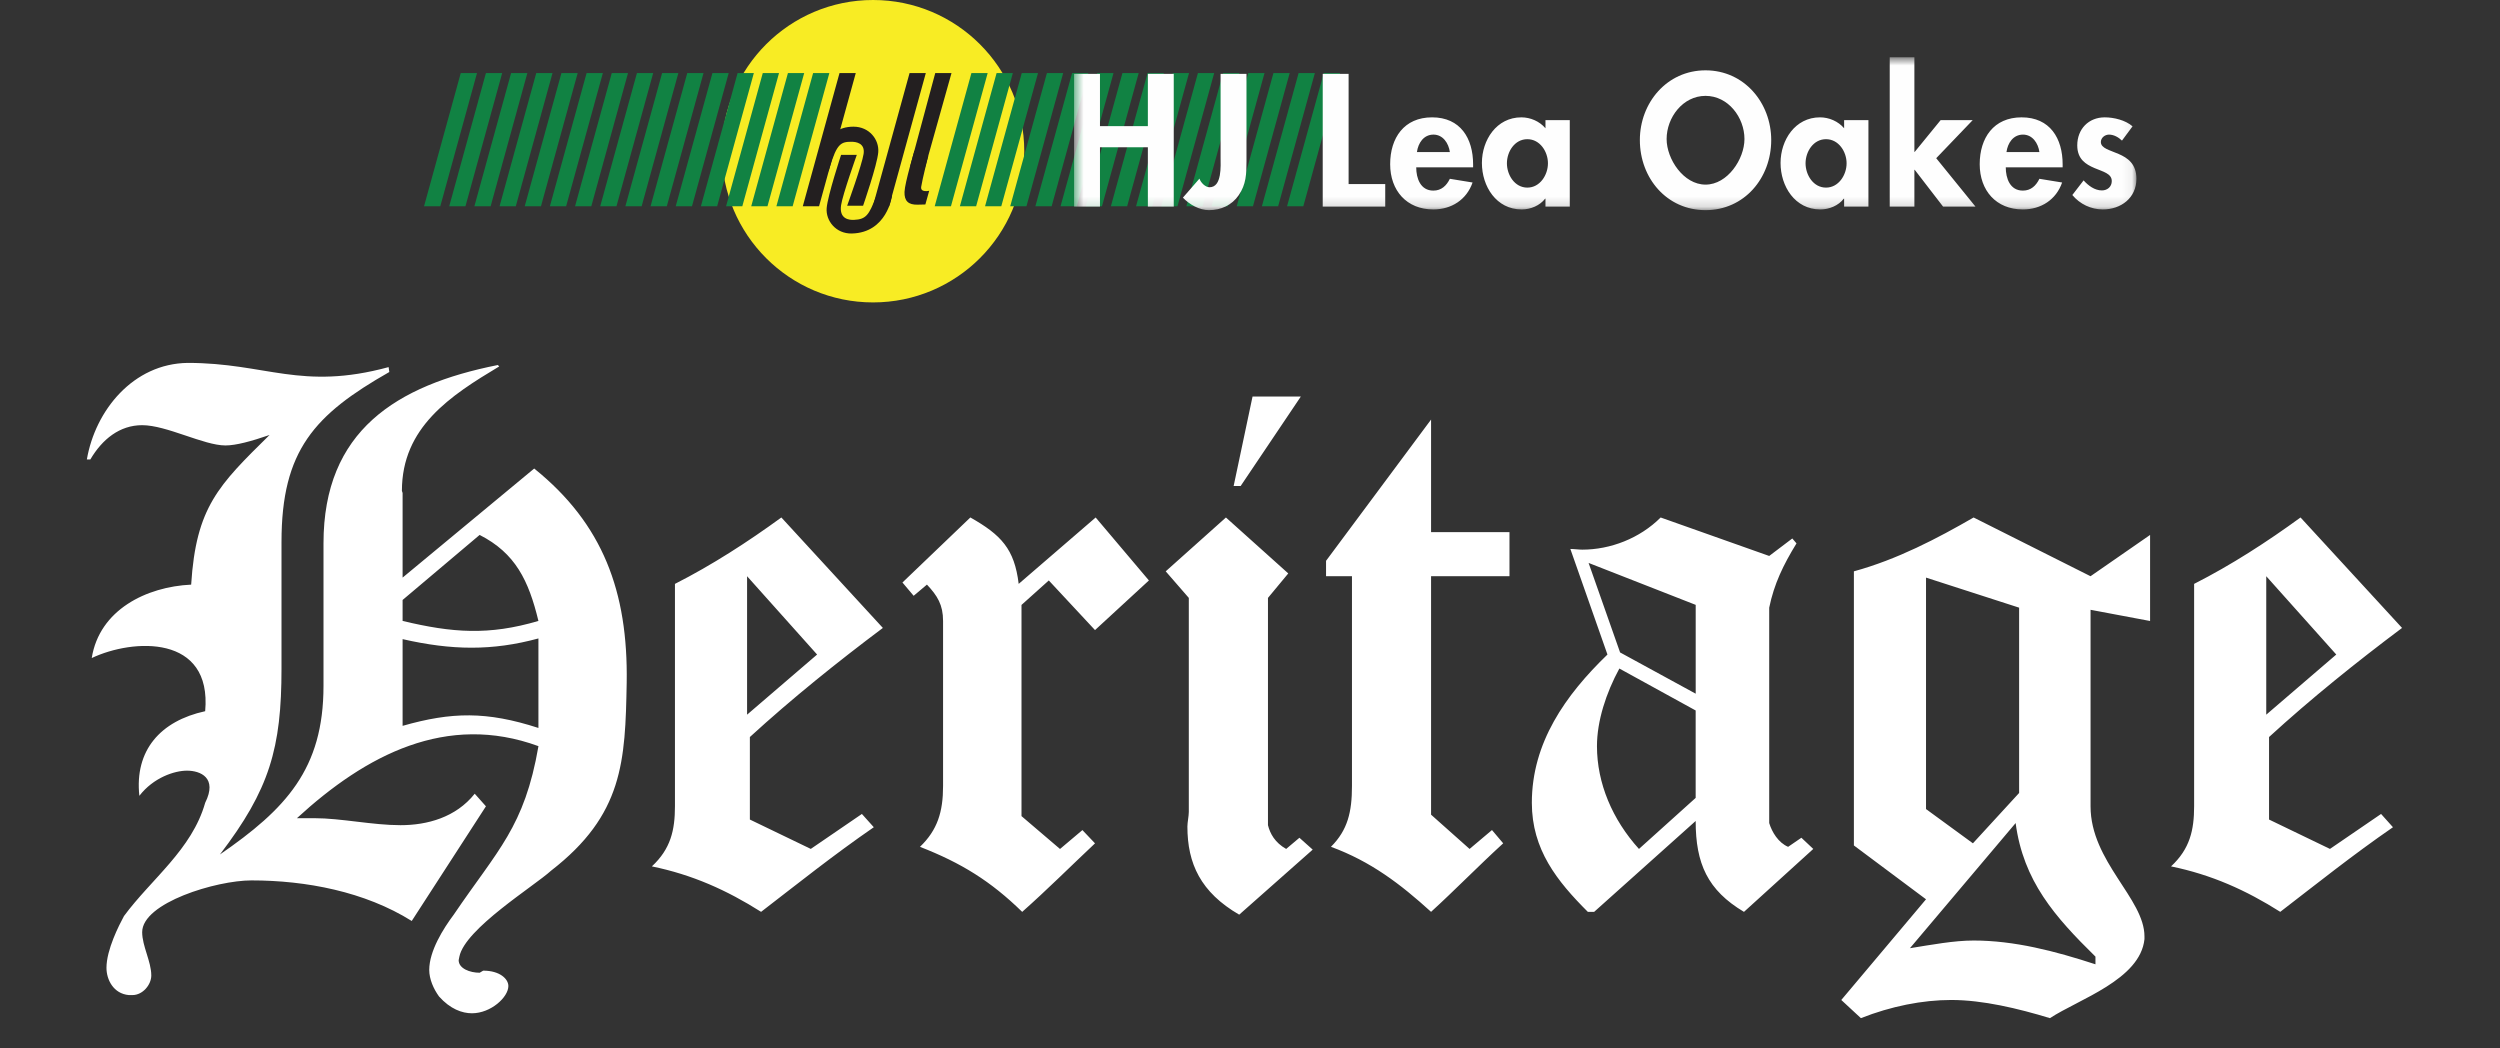
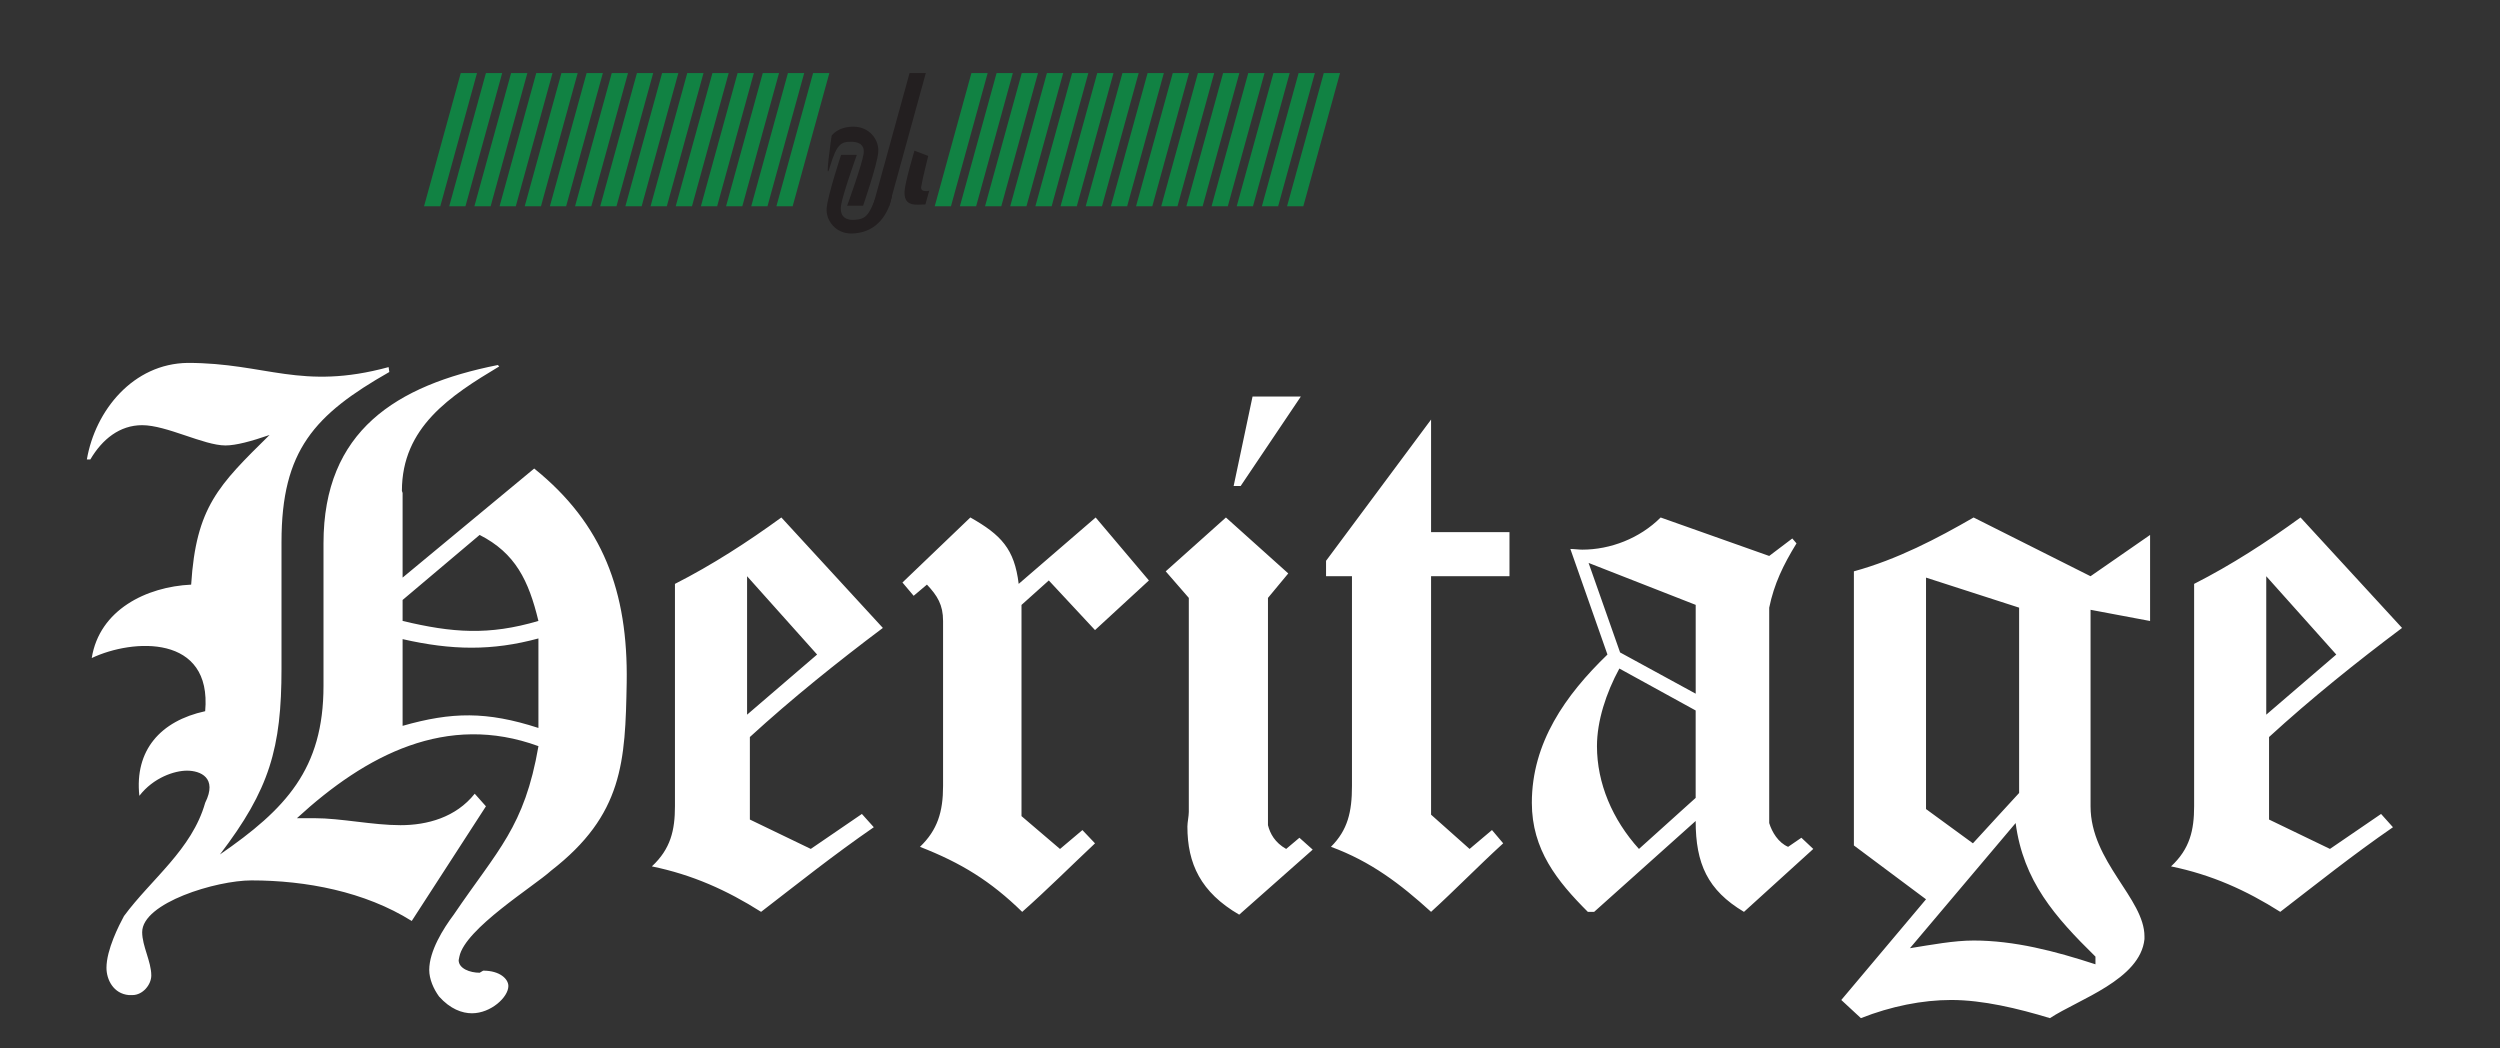
<svg xmlns="http://www.w3.org/2000/svg" width="248" height="104" viewBox="0 0 248 104" fill="none">
  <rect x="0" y="0" width="248" height="104" fill="#333333" stroke="none" />
-   <path fill-rule="evenodd" clip-rule="evenodd" d="M86.606 30C94.891 30 101.606 23.284 101.606 15C101.606 6.716 94.891 -9.15527e-05 86.606 -9.15527e-05C78.322 -9.15527e-05 71.607 6.716 71.607 15C71.607 23.284 78.322 30 86.606 30Z" fill="#F8EC24" />
  <path fill-rule="evenodd" clip-rule="evenodd" d="M80.659 7.251L77.019 20.46H78.631L82.271 7.251H80.659ZM78.162 7.251L74.522 20.46H76.134L79.775 7.251H78.162ZM75.666 7.251L72.026 20.46H73.638L77.278 7.251H75.666ZM73.169 7.251L69.529 20.46H71.141L74.781 7.251H73.169ZM70.672 7.251L67.032 20.46H68.645L72.285 7.251H70.672ZM68.176 7.251L64.536 20.46H66.148L69.788 7.251H68.176ZM65.679 7.251L62.039 20.46H63.651L67.292 7.251H65.679ZM63.183 7.251L59.542 20.46H61.155L64.795 7.251H63.183ZM60.686 7.251L57.046 20.46H58.658L62.298 7.251H60.686ZM58.19 7.251L54.549 20.46H56.161L59.802 7.251H58.19ZM55.693 7.251L52.053 20.46H53.665L57.305 7.251H55.693ZM53.196 7.251L49.556 20.46H51.168L54.808 7.251H53.196ZM50.7 7.251L47.059 20.46H48.672L52.312 7.251H50.7ZM48.203 7.251L44.563 20.46H46.175L49.815 7.251H48.203ZM45.706 7.251L42.066 20.46H43.678L47.318 7.251H45.706Z" fill="#118243" />
  <path fill-rule="evenodd" clip-rule="evenodd" d="M132.929 7.251H131.317L127.677 20.46H129.289L132.929 7.251ZM126.792 20.46L130.433 7.251H128.821L125.18 20.46H126.792ZM124.296 20.46L127.936 7.251H126.324L122.684 20.46H124.296ZM121.799 20.46L125.439 7.251H123.827L120.187 20.46H121.799ZM119.303 20.46L122.943 7.251H121.33L117.69 20.46H119.303ZM116.806 20.46L120.446 7.251H118.834L115.194 20.46H116.806ZM114.309 20.46L117.95 7.251H116.337L112.697 20.46H114.309ZM111.813 20.46L115.453 7.251H113.841L110.2 20.46H111.813ZM109.316 20.46L112.956 7.251H111.344L107.704 20.46H109.316ZM106.819 20.46L110.459 7.251H108.847L105.207 20.46H106.819ZM104.323 20.46L107.963 7.251H106.351L102.711 20.46H104.323ZM101.826 20.46L105.466 7.251H103.854L100.214 20.46H101.826ZM99.329 20.46L102.97 7.251H101.358L97.717 20.46H99.329ZM96.833 20.46L100.473 7.251H98.861L95.221 20.46H96.833ZM94.336 20.46L97.976 7.251H96.364L92.724 20.46H94.336Z" fill="#118243" />
-   <path fill-rule="evenodd" clip-rule="evenodd" d="M83.279 7.251L79.638 20.46H81.25L84.891 7.251H83.279Z" fill="#231F20" />
  <path fill-rule="evenodd" clip-rule="evenodd" d="M90.228 7.251L86.588 20.46H88.2L91.84 7.251H90.228Z" fill="#231F20" />
-   <path fill-rule="evenodd" clip-rule="evenodd" d="M92.776 7.251L90.299 16.456L91.703 16.82L94.388 7.251H92.776Z" fill="#231F20" />
  <path fill-rule="evenodd" clip-rule="evenodd" d="M82.499 13.46C82.499 13.46 83.081 12.566 84.662 12.566C86.243 12.566 87.224 13.855 87.123 15.104C87.023 16.352 85.619 20.408 85.619 20.408H84.038C84.038 20.408 85.515 16.331 85.671 15.26C85.827 14.188 84.911 14.064 84.475 14.064C83.456 14.064 83.019 14.209 82.311 16.601C81.767 18.442 82.499 13.46 82.499 13.46Z" fill="#231F20" />
  <path fill-rule="evenodd" clip-rule="evenodd" d="M88.479 19.472C88.479 19.472 87.985 23.086 84.501 23.164C82.92 23.2 81.904 21.892 82.005 20.643C82.105 19.395 83.435 15.364 83.435 15.364H84.995C84.995 15.364 83.593 19.285 83.435 20.356C83.227 21.76 84.272 21.831 84.709 21.812C85.931 21.76 86.201 21.314 86.898 19.525C87.595 17.736 88.479 19.472 88.479 19.472Z" fill="#231F20" />
  <path fill-rule="evenodd" clip-rule="evenodd" d="M90.715 14.948C90.715 14.948 89.758 18.13 89.727 19.035C89.696 19.94 90.112 20.325 91.027 20.304C91.942 20.283 91.797 20.283 91.797 20.283L92.177 18.925C92.177 18.925 91.292 19.132 91.381 18.536C91.481 17.855 92.081 15.468 92.081 15.468L90.715 14.948Z" fill="#231F20" />
  <mask id="mask0_8219_339" style="mask-type:luminance" maskUnits="userSpaceOnUse" x="106" y="5" width="106" height="16">
-     <path d="M106.549 5.684H211.934V20.847H106.549V5.684Z" fill="white" />
-   </mask>
+     </mask>
  <g mask="url(#mask0_8219_339)">
    <path fill-rule="evenodd" clip-rule="evenodd" d="M109.117 12.514V7.326H106.549V20.497H109.117V14.611H113.868V20.497H116.436V7.326H113.868V12.514H109.117ZM123.651 7.326H121.083V15.589C121.083 16.445 121.24 18.576 119.982 18.576C119.563 18.576 119.109 18.104 118.986 17.72L117.344 19.607C117.991 20.288 118.969 20.847 119.93 20.847C121.118 20.847 122.2 20.358 122.882 19.362C123.616 18.296 123.651 17.248 123.651 16.026V7.326ZM133.782 7.326H131.214V20.497H137.415V18.261H133.782V7.326ZM146.132 16.602V16.305C146.132 13.72 144.874 11.641 142.062 11.641C139.284 11.641 137.904 13.685 137.904 16.288C137.904 18.89 139.529 20.777 142.184 20.777C143.983 20.777 145.485 19.816 146.079 18.104L143.826 17.737C143.494 18.419 142.987 18.908 142.184 18.908C140.909 18.908 140.489 17.685 140.489 16.602H146.132ZM140.559 15.082C140.682 14.191 141.223 13.353 142.201 13.353C143.145 13.353 143.703 14.209 143.826 15.082H140.559ZM155.722 11.92H153.311V12.724C152.717 12.025 151.809 11.641 150.918 11.641C148.455 11.641 147.005 13.894 147.005 16.165C147.005 18.489 148.437 20.777 150.953 20.777C151.844 20.777 152.752 20.392 153.276 19.711H153.311V20.497H155.722V11.92ZM151.512 18.611C150.254 18.611 149.486 17.353 149.486 16.2C149.486 15.047 150.254 13.807 151.512 13.807C152.77 13.807 153.556 15.047 153.556 16.2C153.556 17.353 152.77 18.611 151.512 18.611ZM169.189 20.847C173.032 20.847 175.705 17.668 175.705 13.894C175.705 10.209 173.032 6.977 169.189 6.977C165.346 6.977 162.674 10.209 162.674 13.894C162.674 17.668 165.346 20.847 169.189 20.847ZM169.189 9.51C171.443 9.51 173.05 11.658 173.05 13.79C173.05 15.781 171.373 18.314 169.189 18.314C167.006 18.314 165.329 15.781 165.329 13.79C165.329 11.658 166.936 9.51 169.189 9.51ZM185.348 11.92H182.937V12.724C182.343 12.025 181.435 11.641 180.544 11.641C178.081 11.641 176.631 13.894 176.631 16.165C176.631 18.489 178.063 20.777 180.579 20.777C181.469 20.777 182.378 20.392 182.902 19.711H182.937V20.497H185.348V11.92ZM181.138 18.611C179.88 18.611 179.111 17.353 179.111 16.2C179.111 15.047 179.88 13.807 181.138 13.807C182.395 13.807 183.182 15.047 183.182 16.2C183.182 17.353 182.395 18.611 181.138 18.611ZM189.907 5.684H187.461V20.497H189.907V16.847H189.942L192.754 20.497H195.968L192.072 15.694L195.689 11.92H192.509L189.942 15.065H189.907V5.684ZM204.614 16.602V16.305C204.614 13.72 203.357 11.641 200.544 11.641C197.767 11.641 196.387 13.685 196.387 16.288C196.387 18.89 198.011 20.777 200.667 20.777C202.466 20.777 203.968 19.816 204.562 18.104L202.309 17.737C201.977 18.419 201.47 18.908 200.667 18.908C199.391 18.908 198.972 17.685 198.972 16.602H204.614ZM199.042 15.082C199.164 14.191 199.706 13.353 200.684 13.353C201.627 13.353 202.186 14.209 202.309 15.082H199.042ZM211.549 12.532C210.851 11.92 209.698 11.641 208.789 11.641C207.182 11.641 206.064 12.811 206.064 14.418C206.064 15.799 206.92 16.305 207.776 16.672C208.632 17.039 209.488 17.213 209.488 17.965C209.488 18.523 209.051 18.89 208.51 18.89C207.794 18.89 207.165 18.419 206.693 17.895L205.575 19.345C206.326 20.253 207.444 20.777 208.597 20.777C210.396 20.777 211.934 19.641 211.934 17.737C211.934 16.253 211.06 15.659 210.169 15.274C209.296 14.89 208.405 14.715 208.405 14.087C208.405 13.667 208.807 13.353 209.209 13.353C209.698 13.353 210.152 13.615 210.501 13.947L211.549 12.532Z" fill="#FEFEFE" />
  </g>
  <path d="M224.812 70.896V57.161L231.758 64.93L224.812 70.896ZM228.215 51.332C224.881 53.76 221.341 56.05 217.657 57.921V79.979C217.657 82.338 217.24 84.209 215.367 85.945C219.396 86.776 222.799 88.304 226.202 90.455C229.814 87.679 233.354 84.837 237.383 82.061L236.202 80.744L231.132 84.212L225.09 81.298V73.113C229.256 69.297 233.84 65.621 238.284 62.291L228.212 51.332H228.215ZM195.785 93.3C193.84 93.3 191.618 93.717 189.465 94.062L199.951 81.647C200.715 87.405 203.84 90.941 207.869 94.897V95.659C203.84 94.342 199.814 93.3 195.785 93.3ZM195.713 83.657L191.061 80.259V57.298L200.297 60.28V78.662L195.713 83.657ZM213.285 53.068L207.38 57.161L195.782 51.335C192.17 53.417 188.213 55.496 183.906 56.676V83.869L191.061 89.21L182.656 99.198L184.601 101C187.586 99.82 190.712 99.198 193.56 99.198C196.685 99.198 200.157 100.029 203.354 101C206.202 99.126 212.313 97.184 212.731 93.163V92.886C212.731 89.141 207.383 85.463 207.383 79.985V60.492L213.288 61.603V53.071L213.285 53.068ZM162.585 84.215C159.946 81.301 158.419 77.694 158.419 74.018C158.419 71.522 159.322 68.746 160.64 66.318L168.21 70.479V79.151L162.585 84.215ZM160.712 64.721L157.587 55.842L168.213 60.003V68.814L160.712 64.721ZM178.699 83.103L177.381 84.006C176.408 83.589 175.782 82.549 175.505 81.647V60.283C175.991 57.924 176.894 56.05 178.213 53.903L177.795 53.417L175.505 55.151L164.738 51.335C162.654 53.417 159.737 54.525 156.96 54.525C156.614 54.525 156.128 54.456 155.779 54.456L159.459 64.93C155.293 68.954 151.959 73.67 151.959 79.636C151.959 84.283 154.458 87.405 157.515 90.458H158.138L168.21 81.441C168.21 85.674 169.391 88.307 173.002 90.458L179.877 84.215L178.696 83.103H178.699ZM149.74 52.788H141.962V41.621L131.544 55.633V57.158H134.115V77.968C134.115 80.536 133.698 82.338 132.031 84.003C135.988 85.46 138.905 87.679 141.962 90.455C144.324 88.304 146.614 85.945 149.117 83.657L148.004 82.341L145.782 84.215L141.962 80.816V57.161H149.74V52.791V52.788ZM128.905 83.103L127.587 84.215C126.474 83.589 125.988 82.689 125.782 81.855V59.312L127.796 56.884L121.613 51.335L115.639 56.676L117.93 59.312V80.539C117.93 80.956 117.79 81.578 117.79 81.995C117.79 85.671 119.108 88.516 122.928 90.735L130.22 84.283L128.899 83.103H128.905ZM124.253 39.333L122.377 48.213H123.072L129.045 39.333H124.253ZM108.693 51.332L101.053 57.921C100.635 54.454 99.317 53.065 96.26 51.332L89.523 57.784L90.635 59.103L91.953 57.992C92.994 59.103 93.552 60.003 93.552 61.6V77.971C93.552 80.539 92.997 82.341 91.261 84.006C95.359 85.603 98.276 87.405 101.402 90.458C103.832 88.307 106.194 85.948 108.625 83.66L107.375 82.344L105.153 84.218L101.333 80.959V60.009L104.041 57.581L108.625 62.505L113.972 57.581L108.693 51.338V51.332ZM74.11 70.896V57.161L81.056 64.93L74.11 70.896ZM77.513 51.332C74.178 53.76 70.638 56.05 66.955 57.921V79.979C66.955 82.338 66.538 84.209 64.665 85.945C68.694 86.776 72.097 88.304 75.5 90.455C79.111 87.679 82.651 84.837 86.681 82.061L85.5 80.744L80.43 84.212L74.387 81.298V73.113C78.554 69.297 83.138 65.621 87.581 62.291L77.51 51.332H77.513ZM39.938 72.004V63.402C44.799 64.513 48.828 64.581 53.412 63.333V72.213C48.274 70.548 44.799 70.616 39.938 72.004ZM39.938 61.6V59.517L47.579 53.065C51.122 54.868 52.44 57.575 53.412 61.597C48.482 63.053 44.871 62.776 39.938 61.597M52.995 46.476L39.938 57.298V48.904L39.869 48.696C39.869 42.383 44.662 39.262 49.523 36.349L49.386 36.209C39.315 38.219 32.091 42.729 32.091 53.897V68.049C32.091 76.303 28.342 80.259 21.814 84.766C26.744 78.314 27.925 74.221 27.925 66.315V53.76C27.925 44.671 31.191 41.135 38.62 36.903L38.551 36.417C29.869 38.776 26.398 36 18.62 36C13.201 36.072 9.449 40.721 8.617 45.577H8.963C10.144 43.566 11.88 42.178 14.101 42.178C16.532 42.178 20.212 44.189 22.366 44.189C23.407 44.189 24.936 43.772 26.741 43.149C21.671 48.145 19.449 50.295 18.963 57.995C14.519 58.204 9.864 60.492 9.1 65.278C13.198 63.336 21.044 62.919 20.353 70.551C15.909 71.522 13.338 74.435 13.824 78.945C15.214 77.143 17.296 76.449 18.548 76.449C19.866 76.449 21.605 77.143 20.353 79.639C19.034 84.286 15.005 87.199 12.297 90.875C11.811 91.778 10.562 94.205 10.562 96.008C10.562 97.187 11.256 98.575 12.783 98.712H13.132C14.173 98.712 15.008 97.673 15.008 96.77C15.008 95.382 14.104 93.857 14.104 92.469C14.104 89.555 21.465 87.336 24.939 87.336C30.355 87.336 36.192 88.447 40.844 91.361L48.205 79.985L47.093 78.737C45.217 81.096 42.368 81.858 39.732 81.858C36.956 81.858 33.83 81.164 31.191 81.164H29.455C36.329 74.852 44.316 70.691 53.415 74.018C52.025 82.064 49.386 84.283 45.011 90.735C43.97 92.123 42.58 94.342 42.58 96.216C42.58 97.119 42.998 98.09 43.553 98.852C44.665 100.1 45.843 100.517 46.818 100.517C48.694 100.517 50.43 98.921 50.43 97.813C50.43 97.119 49.598 96.288 47.931 96.288L47.585 96.496C46.612 96.496 45.5 96.079 45.5 95.248L45.569 94.902C46.123 92.129 53.001 87.896 54.668 86.371C61.822 80.822 62.028 75.549 62.168 67.712C62.309 58.695 59.806 51.966 53.001 46.485" fill="white" />
</svg>